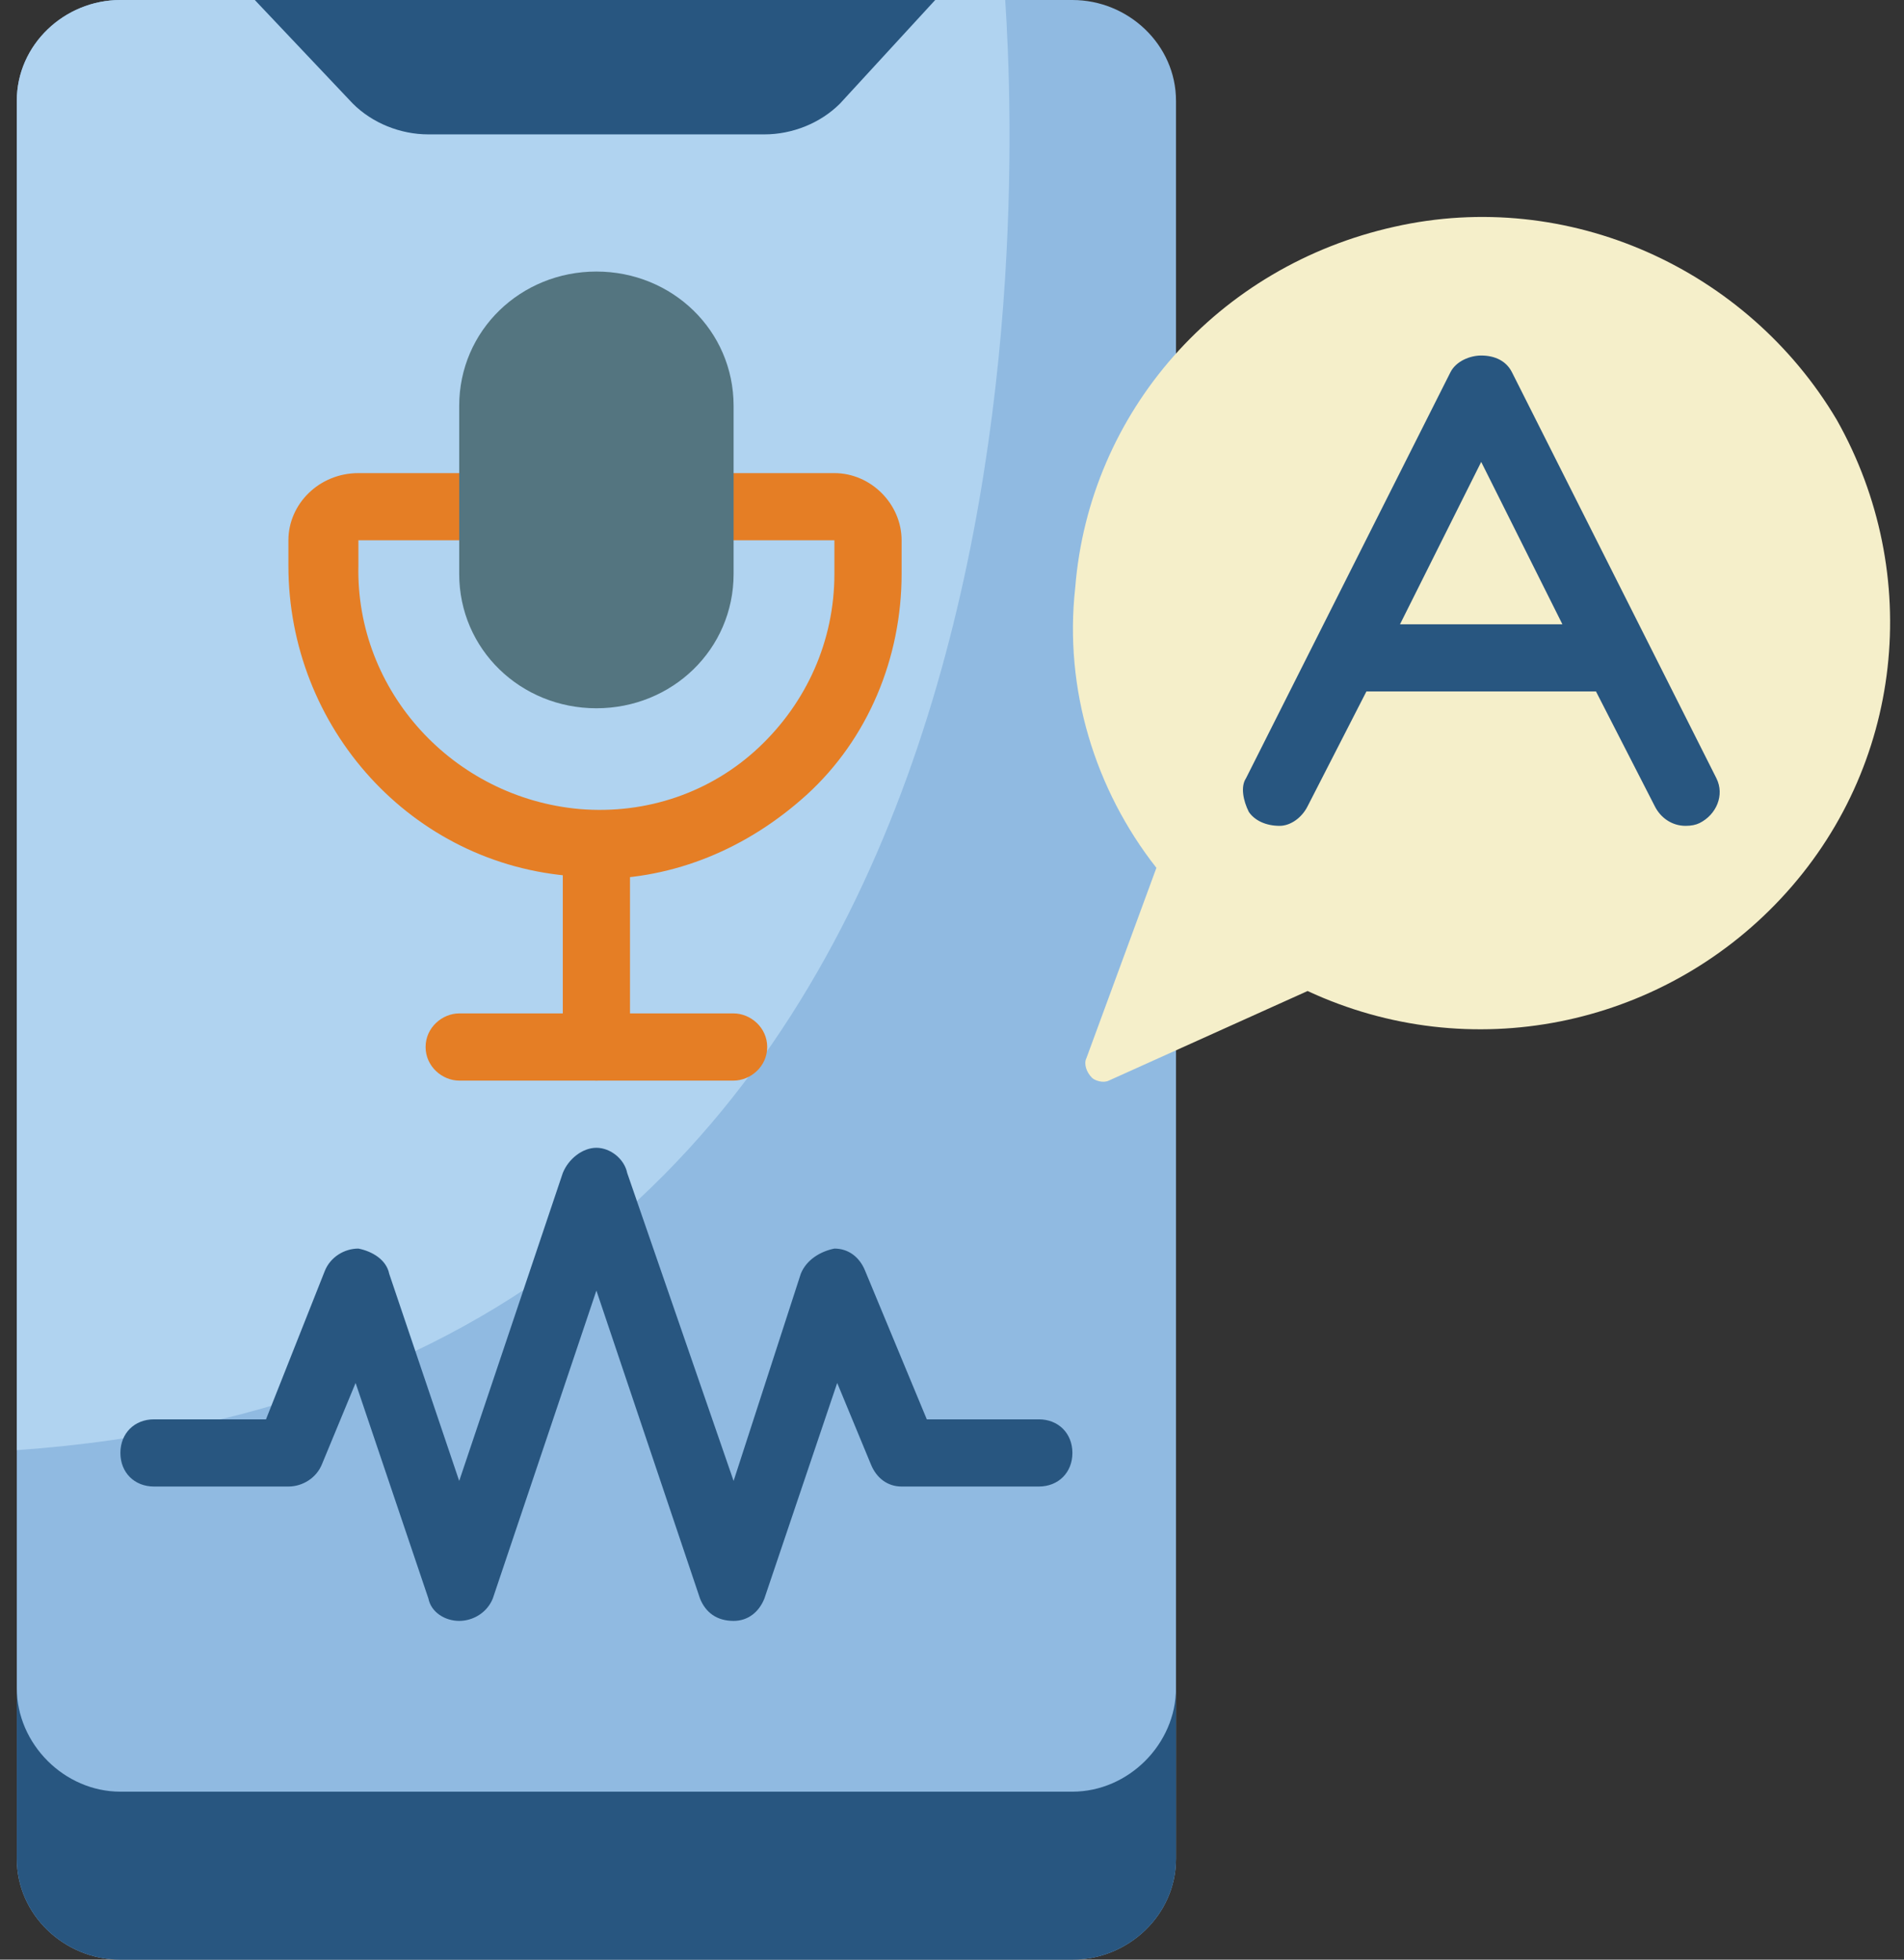
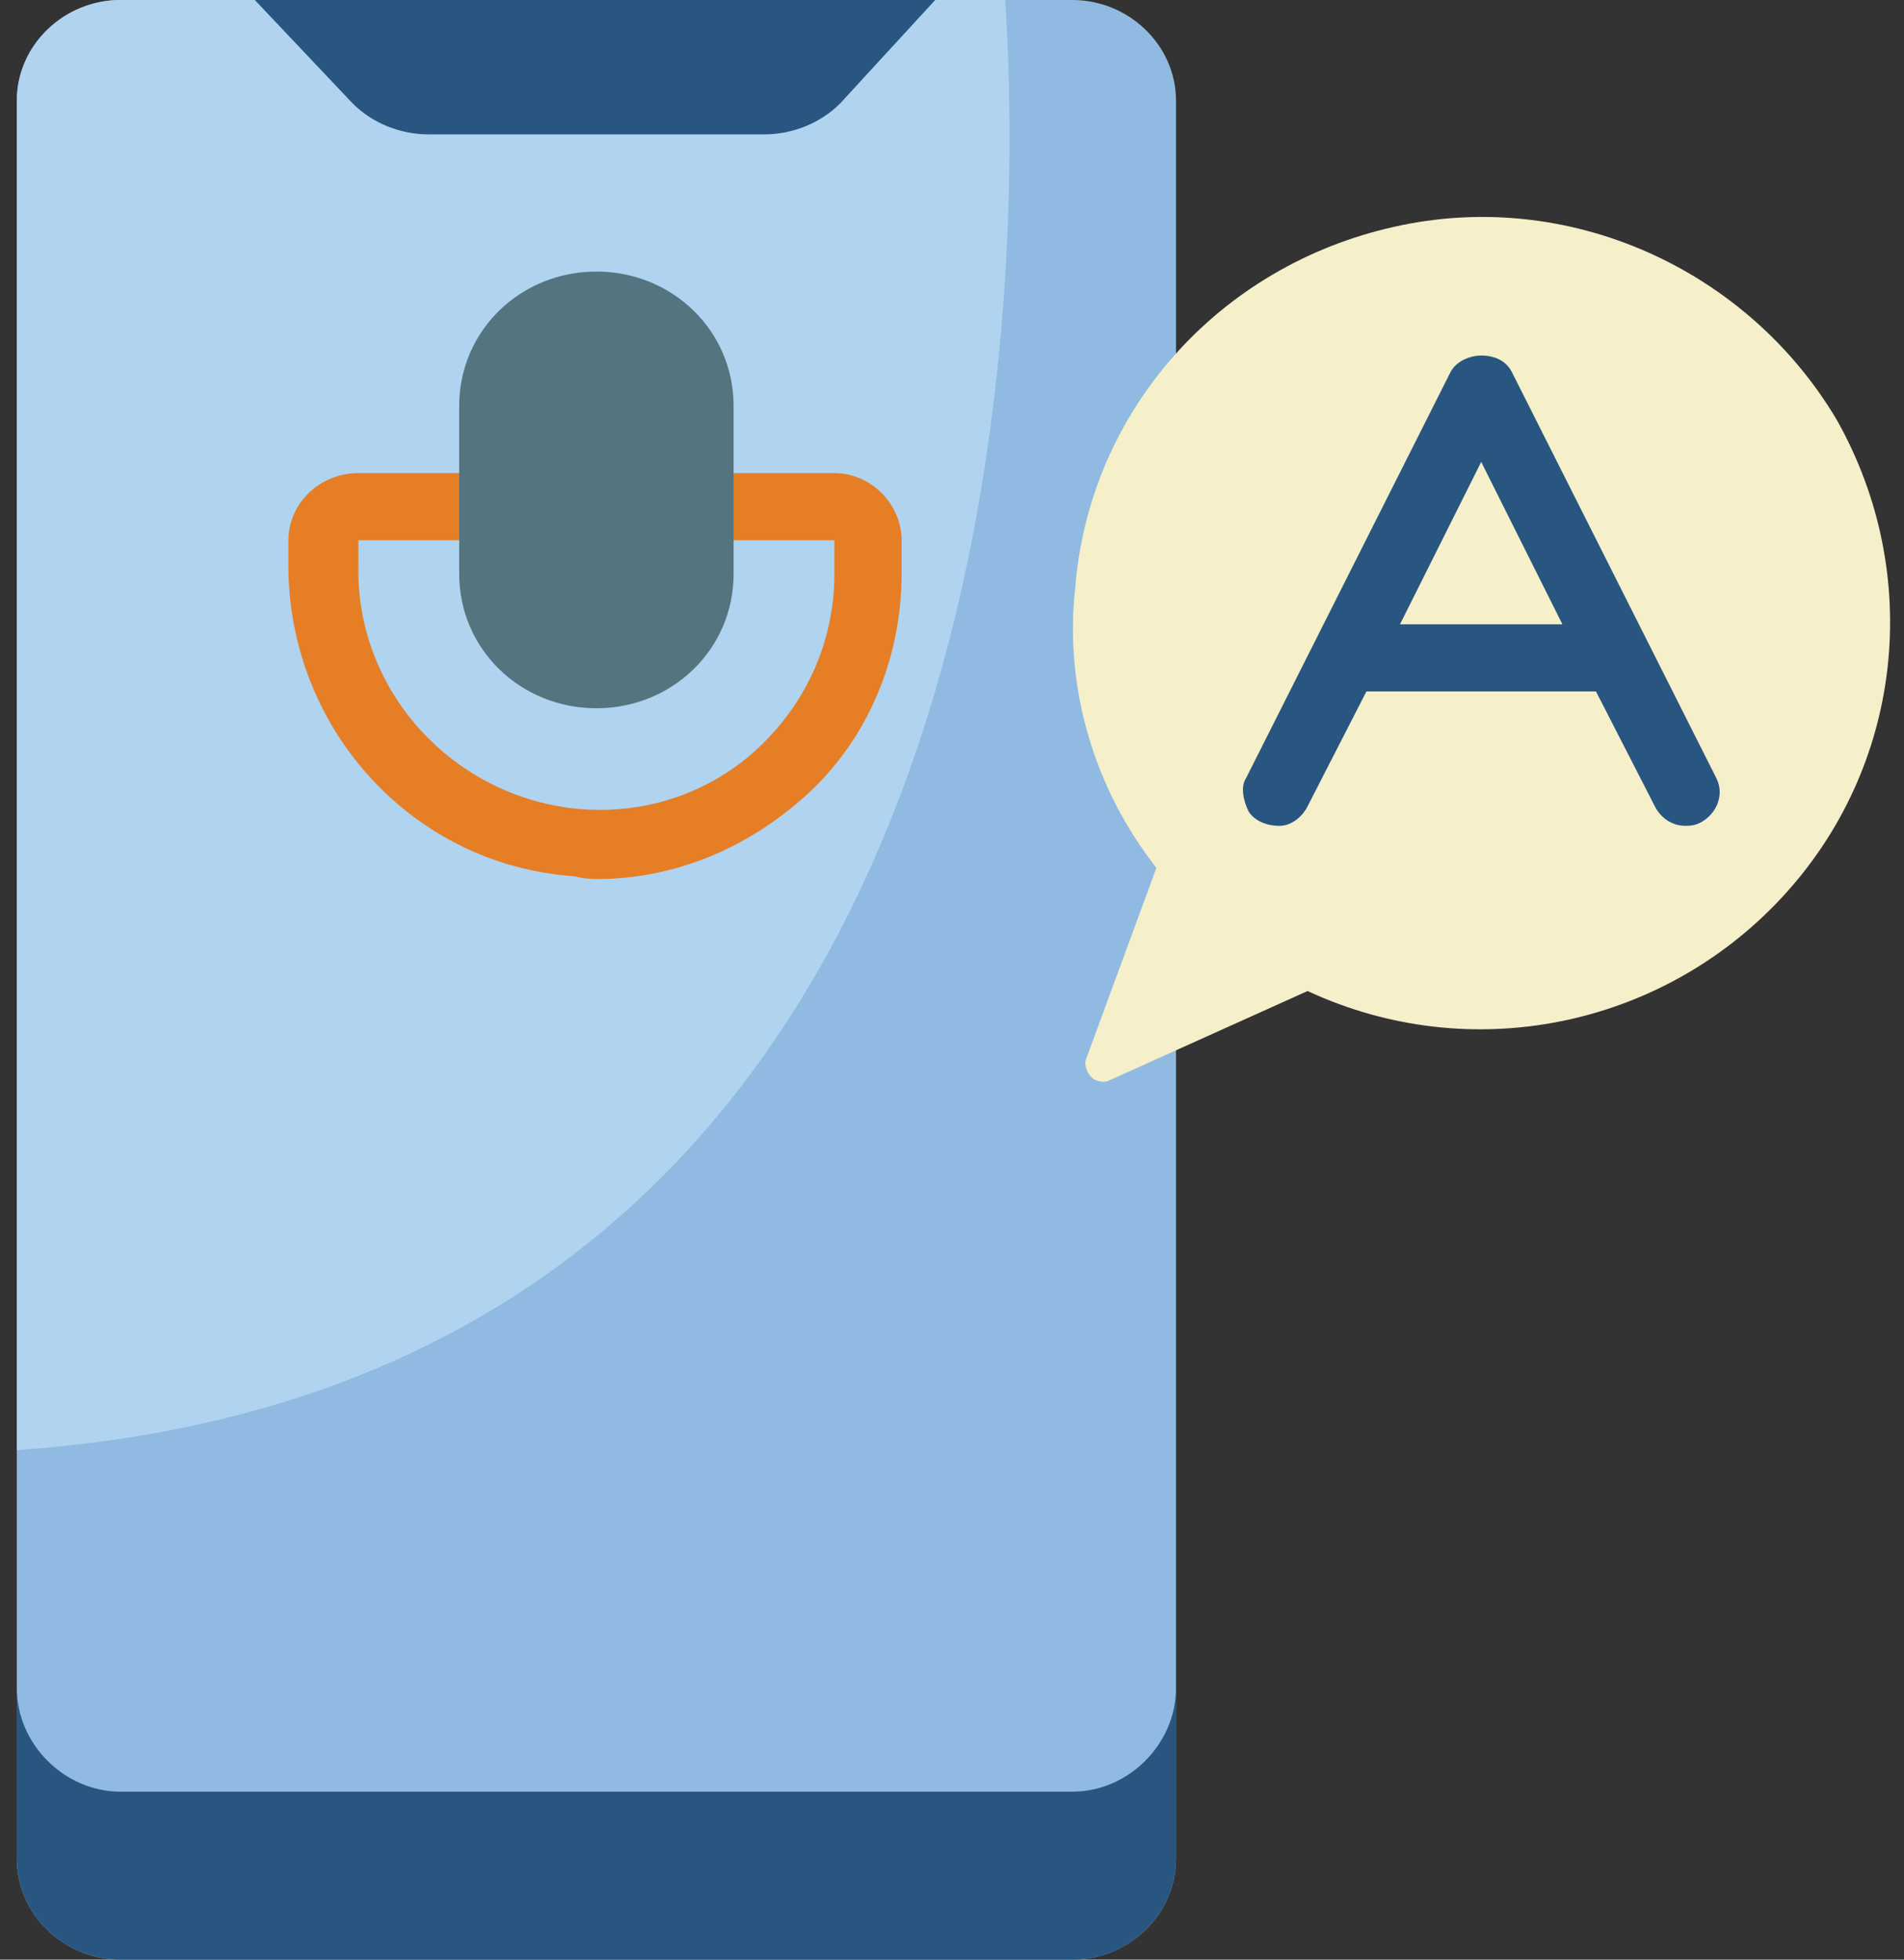
<svg xmlns="http://www.w3.org/2000/svg" version="1.2" viewBox="0 0 68 70" width="68" height="70">
  <rect x="0" y="0" width="68" height="70" fill="#333333" stroke="none" />
  <style>.a{fill:#90bae1}.b{fill:#b0d3f0}.c{fill:#285680}.d{fill:#f5efca}.e{fill:#e57e25}.f{fill:#547580}</style>
  <path fill-rule="evenodd" class="a" d="m0.6 47.1v19.3c0 2 1.7 3.6 3.7 3.6h34c2 0 3.7-1.6 3.7-3.6v-62.8c0-2-1.7-3.6-3.7-3.6h-34c-2 0-3.7 1.6-3.7 3.6z" />
  <path fill-rule="evenodd" class="b" d="m0.6 51.8v-48.2c0-2 1.7-3.6 3.7-3.6h31.6c0.5 7.6 1.9 49.2-35.3 51.8z" />
  <path fill-rule="evenodd" class="c" d="m42 60.3v6.1c0 2-1.7 3.6-3.7 3.6h-34c-2 0-3.7-1.6-3.7-3.6v-6.1c0 2 1.7 3.7 3.7 3.7h34c2 0 3.7-1.7 3.7-3.7z" />
  <path fill-rule="evenodd" class="c" d="m33.4 0l-3.4 3.7c-0.7 0.7-1.7 1.1-2.7 1.1h-12c-1 0-2-0.4-2.7-1.1l-3.5-3.7z" />
  <path fill-rule="evenodd" class="d" d="m41.3 31l-2.5 6.8c-0.1 0.2 0 0.5 0.2 0.7 0.1 0.1 0.4 0.2 0.6 0.1l7.1-3.2c5.8 2.7 12.6 1.3 16.9-3.3 4.4-4.7 5.1-11.6 2-17.1-3.2-5.4-9.6-8.3-15.8-6.9-6.3 1.4-10.9 6.6-11.4 12.9-0.4 3.6 0.7 7.2 2.9 10z" />
  <path class="c" d="m61.3 27.8l-7.3-14.5c-0.2-0.4-0.6-0.6-1.1-0.6-0.4 0-0.9 0.2-1.1 0.6l-7.3 14.5c-0.2 0.3-0.1 0.8 0.1 1.2 0.2 0.3 0.6 0.5 1.1 0.5 0.4 0 0.8-0.3 1-0.7l2.1-4.1h8.2l2.1 4.1c0.2 0.4 0.6 0.7 1.1 0.7q0.3 0 0.5-0.1c0.6-0.3 0.9-1 0.6-1.6zm-11.3-5.5l2.9-5.8 2.9 5.8z" />
-   <path fill-rule="evenodd" class="c" d="m26.2 57.9c-0.6 0-1-0.3-1.2-0.8l-3.7-11-3.7 11c-0.2 0.5-0.7 0.8-1.2 0.8-0.5 0-1-0.3-1.1-0.8l-2.6-7.7-1.2 2.9c-0.2 0.5-0.7 0.8-1.2 0.8h-4.8c-0.7 0-1.2-0.5-1.2-1.2 0-0.7 0.5-1.2 1.2-1.2h4l2.1-5.3c0.2-0.5 0.7-0.8 1.2-0.8 0.5 0.1 1 0.4 1.1 0.9l2.5 7.4 3.7-11c0.2-0.5 0.7-0.9 1.2-0.9 0.5 0 1 0.4 1.1 0.9l3.8 11 2.4-7.4c0.2-0.5 0.7-0.8 1.2-0.9 0.5 0 0.9 0.3 1.1 0.8l2.2 5.3h4c0.7 0 1.2 0.5 1.2 1.2 0 0.7-0.5 1.2-1.2 1.2h-4.9c-0.5 0-0.9-0.3-1.1-0.8l-1.2-2.9-2.6 7.7c-0.2 0.5-0.6 0.8-1.1 0.8z" />
-   <path fill-rule="evenodd" class="e" d="m21.3 38.6c-0.7 0-1.2-0.5-1.2-1.2v-7.2c0-0.7 0.5-1.2 1.2-1.2 0.7 0 1.2 0.5 1.2 1.2v7.2c0 0.7-0.5 1.2-1.2 1.2z" />
-   <path fill-rule="evenodd" class="e" d="m26.2 38.6h-9.8c-0.6 0-1.2-0.5-1.2-1.2 0-0.7 0.6-1.2 1.2-1.2h9.8c0.6 0 1.2 0.5 1.2 1.2 0 0.7-0.6 1.2-1.2 1.2z" />
  <path fill-rule="evenodd" class="e" d="m21.3 31.4q-0.4 0-0.8-0.1c-5.8-0.4-10.2-5.3-10.2-11.1v-0.9c0-1.3 1.1-2.4 2.5-2.4h3.6c0.7 0 1.2 0.5 1.2 1.2 0 0.7-0.5 1.2-1.2 1.2h-3.6v0.9c-0.1 4.5 3.4 8.3 7.9 8.7 2.4 0.2 4.7-0.6 6.4-2.2 1.7-1.6 2.7-3.8 2.7-6.2v-1.2h-3.6c-0.7 0-1.3-0.5-1.3-1.2 0-0.7 0.6-1.2 1.3-1.2h3.6c1.3 0 2.4 1.1 2.4 2.4v1.2c0 3-1.2 5.9-3.4 7.9-2.1 1.9-4.7 3-7.5 3z" />
  <path fill-rule="evenodd" class="f" d="m21.3 9.7c2.7 0 4.9 2.1 4.9 4.8v6c0 2.7-2.2 4.8-4.9 4.8-2.7 0-4.9-2.1-4.9-4.8v-6c0-2.7 2.2-4.8 4.9-4.8z" />
</svg>